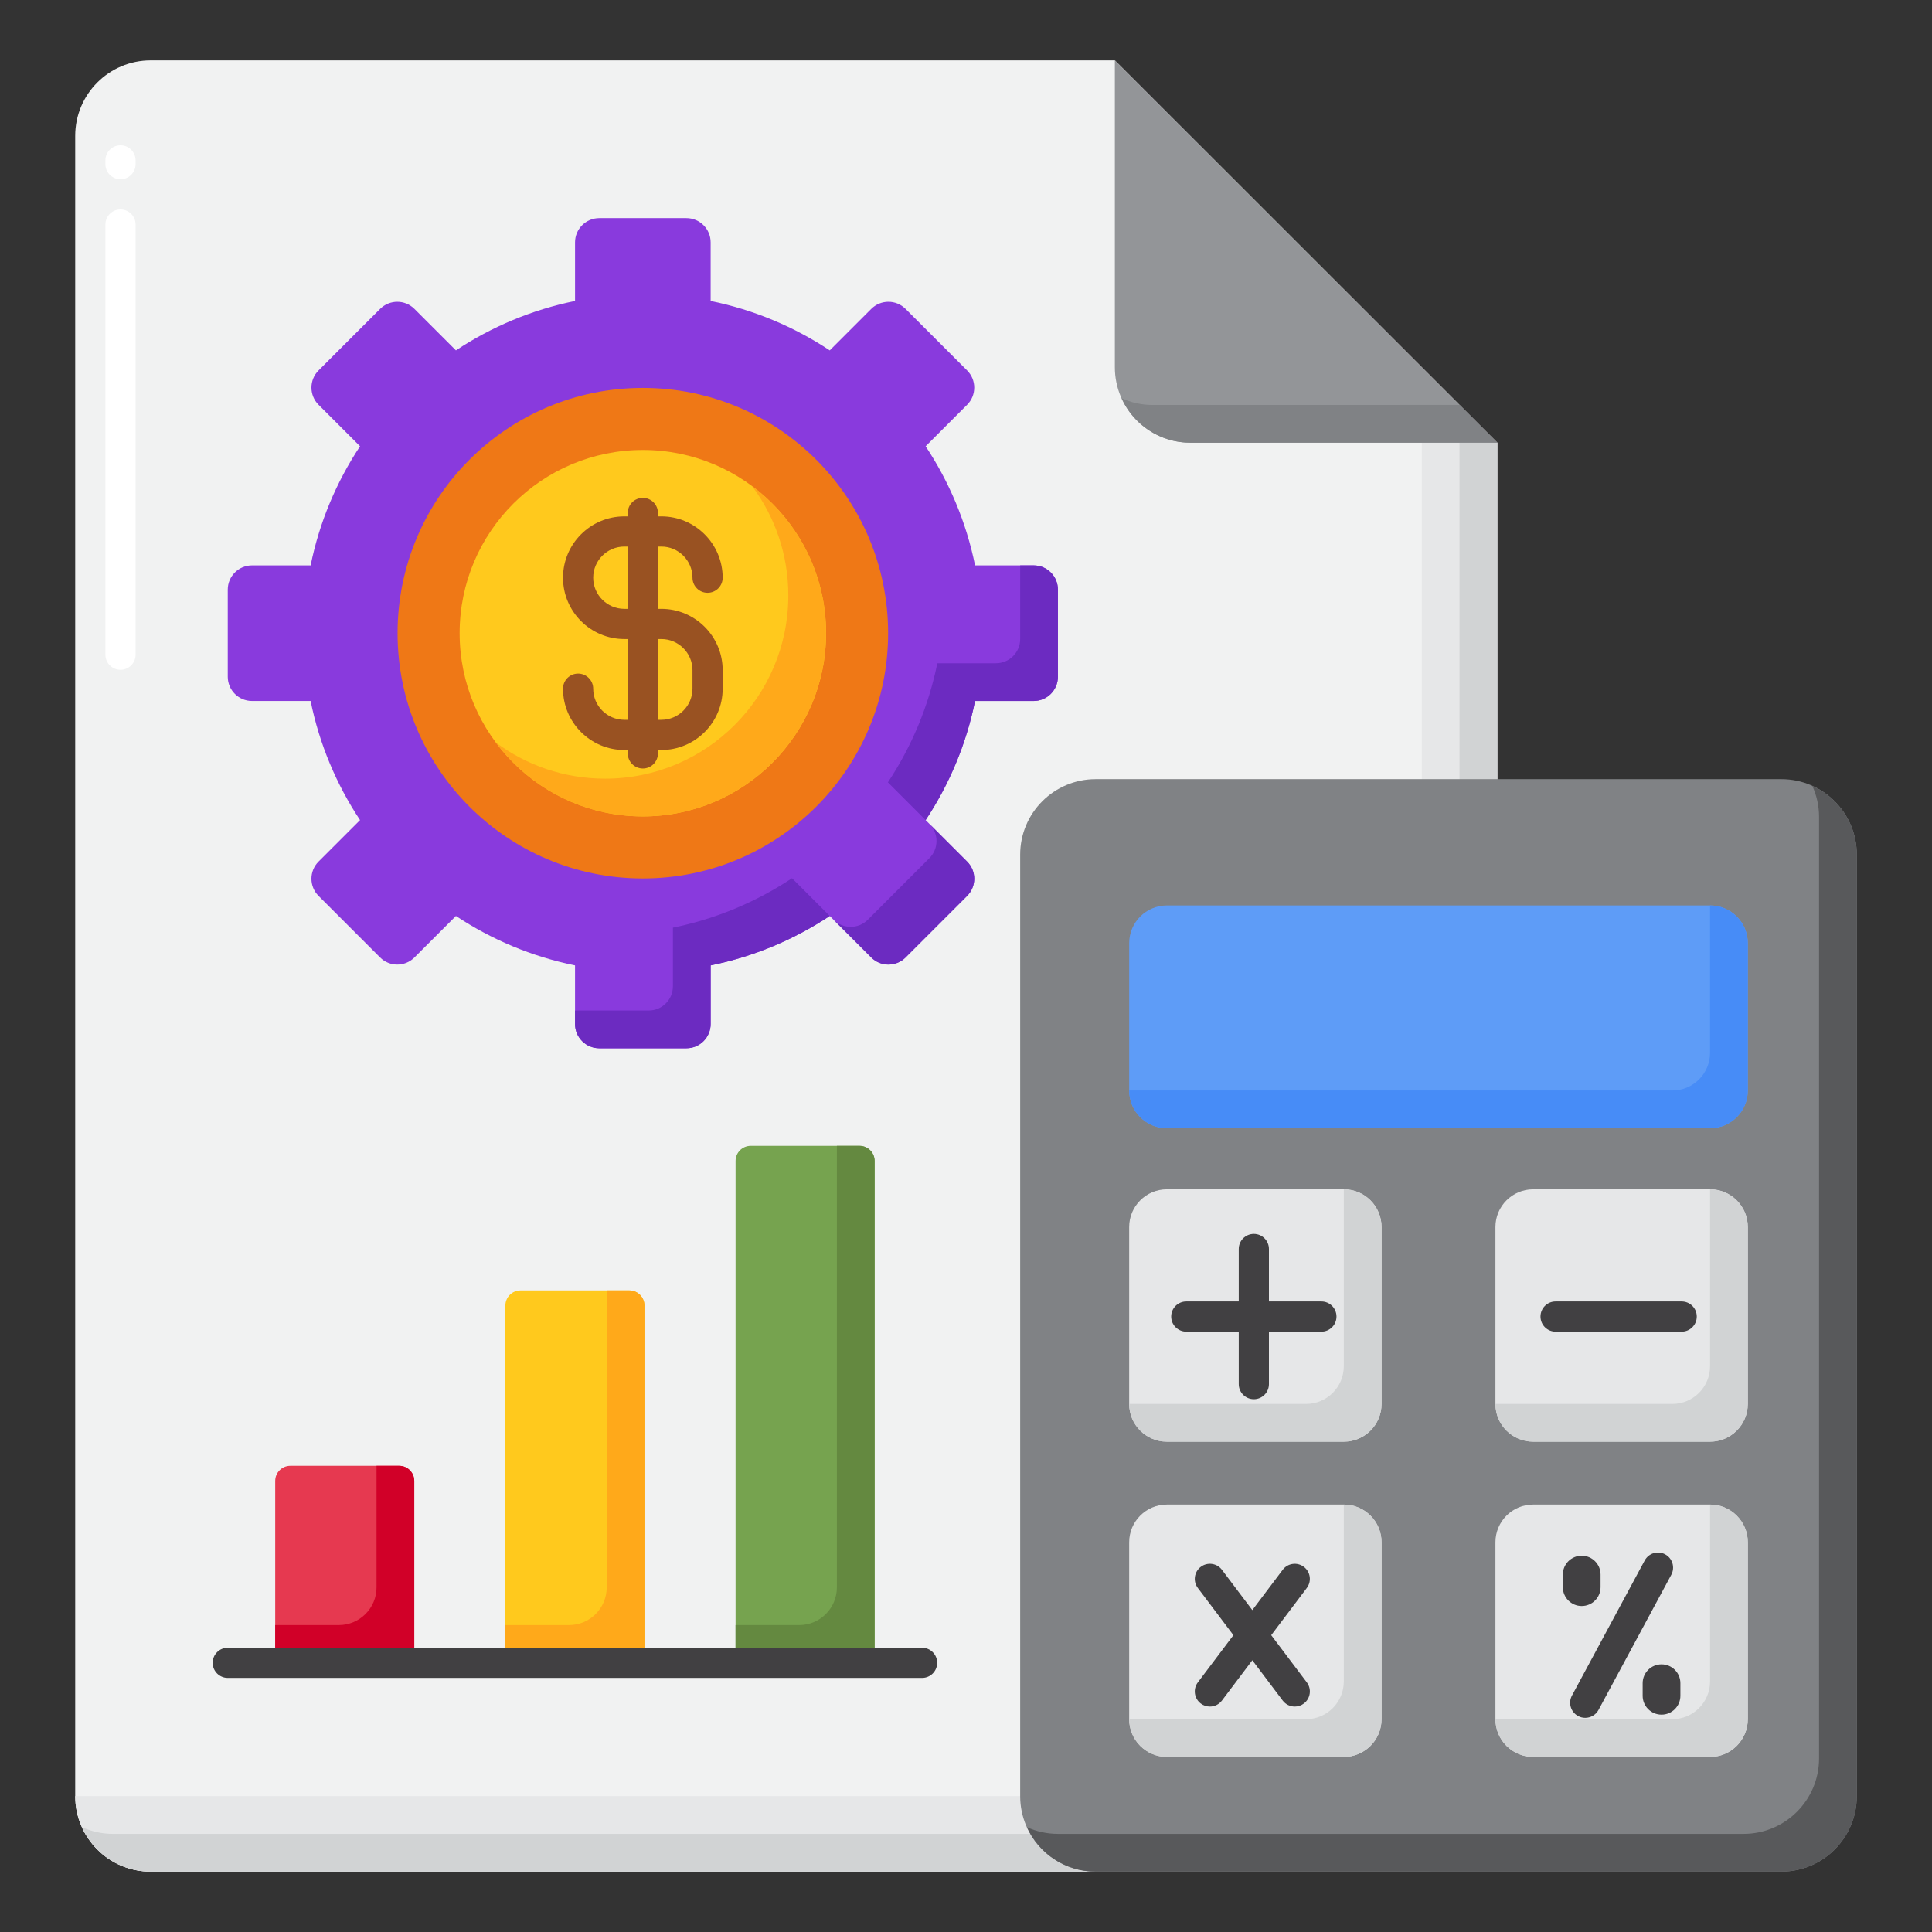
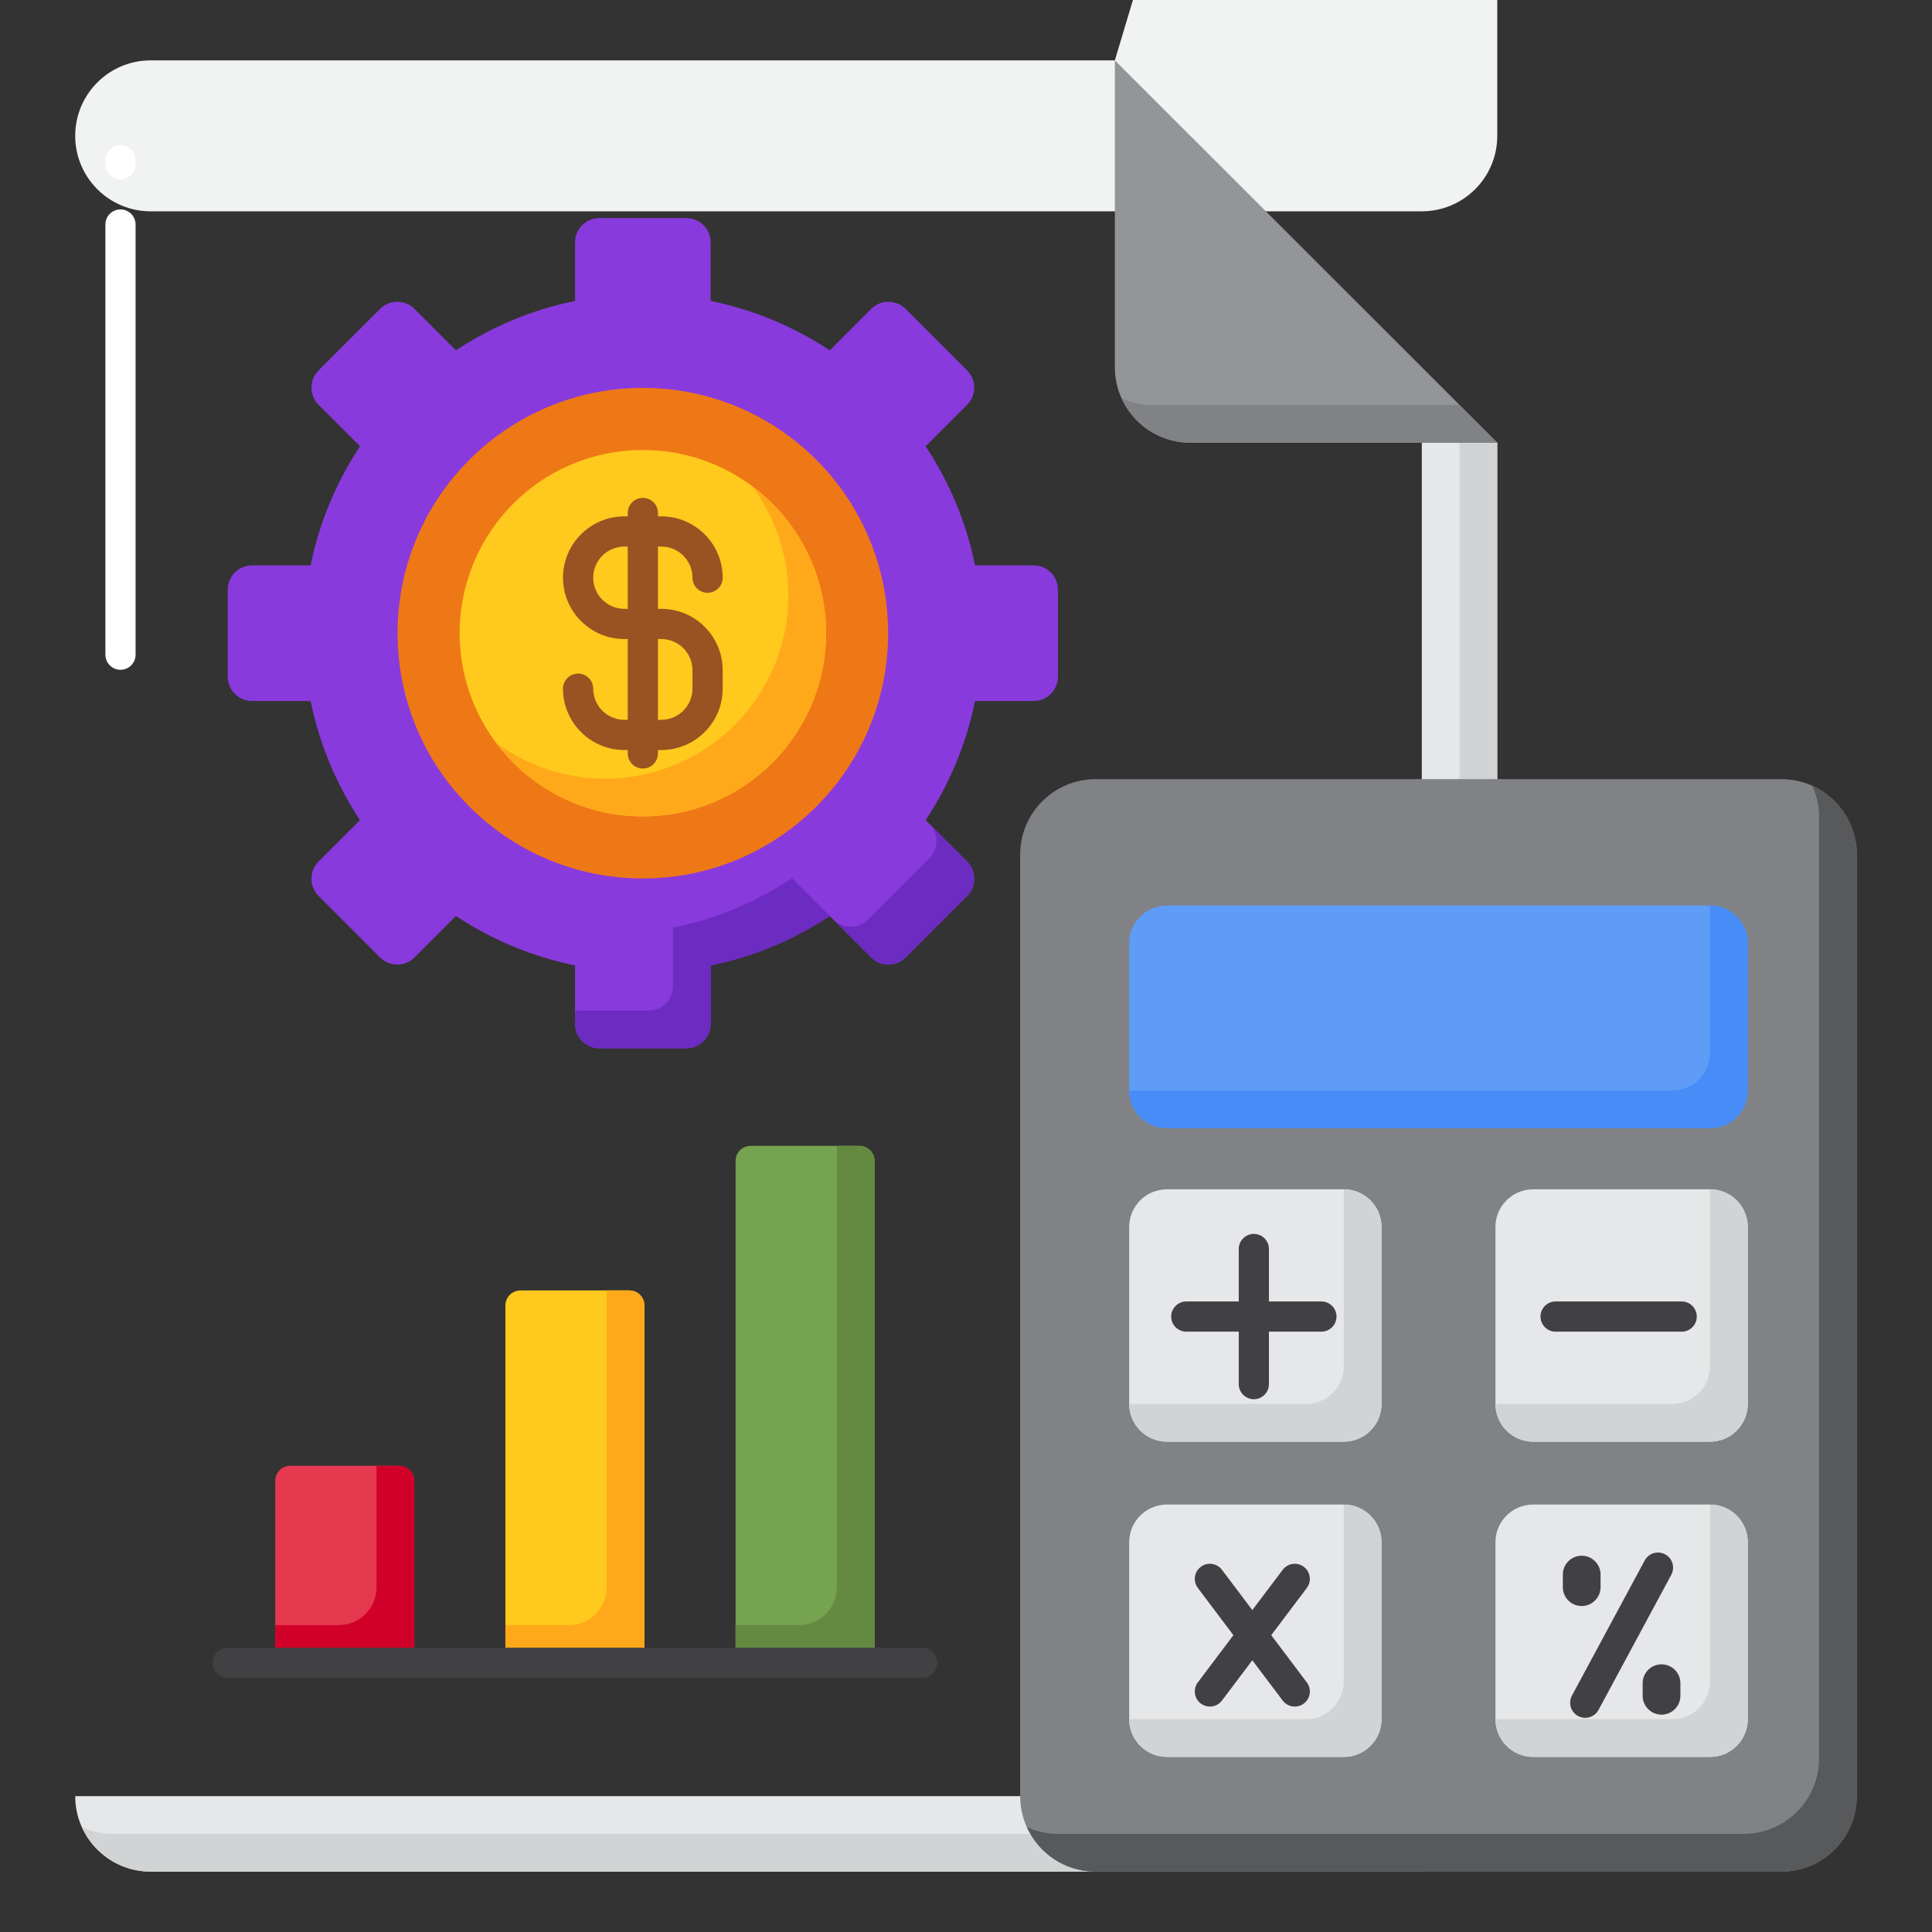
<svg xmlns="http://www.w3.org/2000/svg" id="Layer_1" enable-background="new 0 0 256 256" height="512" viewBox="0 0 256 256" width="512">
  <rect x="0" y="0" width="256" height="256" fill="#333333" stroke="none" />
  <g>
    <g>
      <g>
        <g>
-           <path d="m147.725 8.001h-127.76c-5.523 0-10 4.477-10 10v219.999c0 5.523 4.477 10 10 10h168.43c5.523 0 10-4.477 10-10v-179.347z" fill="#f1f2f2" />
+           <path d="m147.725 8.001h-127.76c-5.523 0-10 4.477-10 10c0 5.523 4.477 10 10 10h168.43c5.523 0 10-4.477 10-10v-179.347z" fill="#f1f2f2" />
        </g>
        <g>
          <path d="m15.965 88.75c-1.104 0-2-.896-2-2v-57c0-1.104.896-2 2-2s2 .896 2 2v57c0 1.104-.896 2-2 2zm0-65c-1.104 0-2-.896-2-2v-.5c0-1.104.896-2 2-2s2 .896 2 2v.5c0 1.104-.896 2-2 2z" fill="#fff" />
        </g>
        <g>
          <path d="m198.394 58.653-10 .002v169.345c0 5.523-4.477 10-10 10h-168.429c0 5.523 4.477 10 10 10h168.43c5.523 0 10-4.477 10-10z" fill="#e6e7e8" />
        </g>
        <g>
          <path d="m198.394 58.653-5 .001v174.346c0 5.523-4.477 10-10 10h-168.429c-1.466 0-2.855-.323-4.11-.89 1.569 3.471 5.053 5.89 9.11 5.89h168.43c5.523 0 10-4.477 10-10z" fill="#d1d3d4" />
        </g>
        <g>
          <path d="m147.725 48.66v-40.66l50.669 50.653-40.667.007c-5.524.001-10.002-4.476-10.002-10z" fill="#939598" />
        </g>
        <g>
          <path d="m193.392 53.653-40.666.007c-1.467 0-2.856-.323-4.111-.891 1.569 3.471 5.054 5.891 9.111 5.891l40.667-.007z" fill="#808285" />
        </g>
      </g>
    </g>
    <g>
      <g>
        <path d="m140.18 89.67v-11.54c0-1.775-1.439-3.214-3.214-3.214h-7.766c-1.164-5.734-3.426-11.068-6.548-15.783l5.499-5.499c1.255-1.255 1.255-3.29 0-4.545l-8.16-8.16c-1.255-1.255-3.29-1.255-4.545 0l-5.499 5.499c-4.714-3.122-10.048-5.384-15.783-6.548v-7.766c0-1.775-1.439-3.214-3.214-3.214h-11.54c-1.775 0-3.214 1.439-3.214 3.214v7.766c-5.734 1.164-11.068 3.425-15.783 6.548l-5.499-5.499c-1.255-1.255-3.29-1.255-4.545 0l-8.16 8.16c-1.255 1.255-1.255 3.29 0 4.545l5.499 5.499c-3.122 4.715-5.384 10.048-6.548 15.783h-7.767c-1.775 0-3.214 1.439-3.214 3.214v11.54c0 1.775 1.439 3.214 3.214 3.214h7.766c1.164 5.734 3.426 11.068 6.548 15.783l-5.499 5.499c-1.255 1.255-1.255 3.29 0 4.545l8.16 8.16c1.255 1.255 3.29 1.255 4.545 0l5.499-5.499c4.714 3.122 10.048 5.384 15.783 6.548v7.766c0 1.775 1.439 3.214 3.214 3.214h11.54c1.775 0 3.214-1.439 3.214-3.214v-7.766c5.734-1.164 11.068-3.426 15.783-6.548l5.499 5.499c1.255 1.255 3.29 1.255 4.545 0l8.16-8.16c1.255-1.255 1.255-3.29 0-4.545l-5.499-5.499c3.122-4.715 5.384-10.048 6.548-15.783h7.766c1.776 0 3.215-1.439 3.215-3.214z" fill="#893add" />
      </g>
      <g>
        <g>
          <path d="m123.151 109.165c1.255 1.255 1.255 3.29 0 4.545l-8.16 8.16c-1.255 1.255-3.29 1.255-4.545 0l5 5c1.255 1.255 3.29 1.255 4.545 0l8.16-8.16c1.255-1.255 1.255-3.29 0-4.545z" fill="#6c2bc1" />
        </g>
        <g>
          <path d="m89.164 122.92v7.766c0 1.775-1.439 3.214-3.214 3.214h-9.754v1.786c0 1.775 1.439 3.214 3.214 3.214h11.54c1.775 0 3.214-1.439 3.214-3.214v-7.766c5.734-1.164 11.068-3.426 15.782-6.548l-5-5c-4.714 3.122-10.048 5.384-15.782 6.548z" fill="#6c2bc1" />
        </g>
        <g>
-           <path d="m136.966 74.916h-1.786v9.754c0 1.775-1.439 3.214-3.214 3.214h-7.766c-1.164 5.734-3.426 11.068-6.548 15.782l5 5c3.122-4.715 5.384-10.048 6.548-15.782h7.766c1.775 0 3.214-1.439 3.214-3.214v-11.54c-.001-1.775-1.439-3.214-3.214-3.214z" fill="#6c2bc1" />
-         </g>
+           </g>
      </g>
      <g>
        <g>
          <circle cx="85.18" cy="83.9" fill="#ef7816" r="32.5" />
        </g>
        <g>
          <circle cx="85.18" cy="83.9" fill="#ffc91d" r="24.276" />
        </g>
        <g>
          <path d="m99.663 64.417c3.01 4.043 4.793 9.055 4.793 14.483 0 13.407-10.869 24.276-24.276 24.276-5.428 0-10.44-1.783-14.483-4.793 4.425 5.943 11.504 9.793 19.483 9.793 13.407 0 24.276-10.869 24.276-24.276 0-7.979-3.85-15.058-9.793-19.483z" fill="#ffa91a" />
        </g>
        <path d="m87.63 80.675h-.45v-8.254h.45c2.275 0 4.127 1.852 4.127 4.127 0 1.104.896 2 2 2s2-.896 2-2c0-4.481-3.646-8.127-8.127-8.127h-.45v-.451c0-1.104-.896-2-2-2s-2 .896-2 2v.451h-.451c-4.481 0-8.127 3.646-8.127 8.127s3.646 8.127 8.127 8.127h.451v10.705h-.451c-2.275 0-4.127-1.852-4.127-4.127 0-1.104-.896-2-2-2s-2 .896-2 2c0 4.481 3.646 8.127 8.127 8.127h.451v.451c0 1.104.896 2 2 2s2-.896 2-2v-.451h.45c4.481 0 8.127-3.646 8.127-8.127v-2.451c0-4.482-3.646-8.127-8.127-8.127zm-4.901 0c-2.275 0-4.127-1.852-4.127-4.127s1.852-4.127 4.127-4.127h.451v8.254zm9.028 10.577c0 2.275-1.852 4.127-4.127 4.127h-.45v-10.704h.45c2.275 0 4.127 1.851 4.127 4.126z" fill="#995222" />
      </g>
    </g>
    <g>
      <g>
        <g>
          <path d="m97.467 153.833v66.5h18.425v-66.5c0-1.105-.895-2-2-2h-14.425c-1.105 0-2 .896-2 2z" fill="#76a34f" />
        </g>
      </g>
      <g>
        <path d="m113.891 151.833h-3v58.5c0 2.761-2.239 5-5 5h-8.425v5h18.425v-66.5c0-1.104-.895-2-2-2z" fill="#648940" />
      </g>
      <g>
        <g>
          <path d="m36.468 196.228v24.105h18.425v-24.105c0-1.105-.895-2-2-2h-14.425c-1.105 0-2 .895-2 2z" fill="#e63950" />
        </g>
      </g>
      <g>
        <path d="m52.892 194.228h-3v16.105c0 2.761-2.239 5-5 5h-8.425v5h18.425v-24.105c0-1.105-.895-2-2-2z" fill="#d10028" />
      </g>
      <g>
        <g>
          <path d="m66.967 172.99v47.344h18.425v-47.344c0-1.105-.895-2-2-2h-14.425c-1.104 0-2 .895-2 2z" fill="#ffc91d" />
        </g>
      </g>
      <g>
        <path d="m83.392 170.99h-3v39.344c0 2.761-2.239 5-5 5h-8.425v5h18.425v-47.344c0-1.105-.896-2-2-2z" fill="#ffa91a" />
      </g>
      <g>
        <path d="m122.18 222.333h-92c-1.104 0-2-.896-2-2s.896-2 2-2h92c1.104 0 2 .896 2 2s-.896 2-2 2z" fill="#414042" />
      </g>
    </g>
    <g>
      <g>
        <path d="m236.035 248h-90.856c-5.523 0-10-4.477-10-10v-124.758c0-5.523 4.477-10 10-10h90.856c5.523 0 10 4.477 10 10v124.758c0 5.523-4.477 10-10 10z" fill="#808285" />
      </g>
      <g>
        <path d="m240.145 104.133c.567 1.255.89 2.643.89 4.11v124.757c0 5.523-4.477 10-10 10h-90.856c-1.466 0-2.855-.323-4.11-.89 1.569 3.471 5.053 5.89 9.11 5.89h90.856c5.523 0 10-4.477 10-10v-124.758c0-4.056-2.419-7.541-5.89-9.109z" fill="#58595b" />
      </g>
      <g>
        <g>
          <path d="m178.062 191.029h-23.439c-2.761 0-5-2.239-5-5v-23.439c0-2.761 2.239-5 5-5h23.439c2.761 0 5 2.239 5 5v23.439c0 2.761-2.239 5-5 5z" fill="#e6e7e8" />
        </g>
      </g>
      <g>
        <path d="m178.062 157.59v23.439c0 2.761-2.239 5-5 5h-23.439c0 2.761 2.239 5 5 5h23.439c2.761 0 5-2.239 5-5v-23.439c0-2.761-2.239-5-5-5z" fill="#d1d3d4" />
      </g>
      <g>
        <g>
          <path d="m226.592 191.029h-23.439c-2.761 0-5-2.239-5-5v-23.439c0-2.761 2.239-5 5-5h23.439c2.761 0 5 2.239 5 5v23.439c0 2.761-2.239 5-5 5z" fill="#e6e7e8" />
        </g>
      </g>
      <g>
        <path d="m226.592 157.59v23.439c0 2.761-2.239 5-5 5h-23.439c0 2.761 2.239 5 5 5h23.439c2.761 0 5-2.239 5-5v-23.439c0-2.761-2.239-5-5-5z" fill="#d1d3d4" />
      </g>
      <g>
        <g>
          <path d="m178.062 232.801h-23.439c-2.761 0-5-2.239-5-5v-23.439c0-2.761 2.239-5 5-5h23.439c2.761 0 5 2.239 5 5v23.439c0 2.762-2.239 5-5 5z" fill="#e6e7e8" />
        </g>
      </g>
      <g>
        <path d="m178.062 199.362v23.439c0 2.761-2.239 5-5 5h-23.439c0 2.761 2.239 5 5 5h23.439c2.761 0 5-2.239 5-5v-23.439c0-2.761-2.239-5-5-5z" fill="#d1d3d4" />
      </g>
      <path d="m168.444 216.67 4.715-6.255c.665-.882.489-2.136-.393-2.801-.883-.665-2.138-.489-2.801.393l-4.026 5.341-4.026-5.341c-.663-.882-1.919-1.058-2.801-.393s-1.058 1.919-.393 2.801l4.715 6.255-4.715 6.255c-.665.882-.489 2.136.393 2.801.36.271.783.403 1.202.403.606 0 1.206-.274 1.599-.796l4.026-5.341 4.026 5.341c.393.521.992.796 1.599.796.419 0 .842-.131 1.202-.403.882-.665 1.058-1.919.393-2.801z" fill="#414042" />
      <g>
        <path d="m226.592 149.495h-71.969c-2.761 0-5-2.239-5-5v-19.517c0-2.761 2.239-5 5-5h71.969c2.761 0 5 2.239 5 5v19.517c0 2.762-2.239 5-5 5z" fill="#5e9cf7" />
      </g>
      <g>
        <path d="m226.592 119.979v19.517c0 2.761-2.239 5-5 5h-71.969c0 2.761 2.239 5 5 5h71.969c2.761 0 5-2.239 5-5v-19.517c0-2.762-2.239-5-5-5z" fill="#478cf7" />
      </g>
      <g>
        <g>
          <path d="m226.592 232.801h-23.439c-2.761 0-5-2.239-5-5v-23.439c0-2.761 2.239-5 5-5h23.439c2.761 0 5 2.239 5 5v23.439c0 2.762-2.239 5-5 5z" fill="#e6e7e8" />
        </g>
      </g>
      <g>
        <path d="m226.592 199.362v23.439c0 2.761-2.239 5-5 5h-23.439c0 2.761 2.239 5 5 5h23.439c2.761 0 5-2.239 5-5v-23.439c0-2.761-2.239-5-5-5z" fill="#d1d3d4" />
      </g>
      <g>
        <g>
          <path d="m210.051 227.622c-.32 0-.645-.077-.946-.24-.973-.523-1.336-1.736-.813-2.709l9.64-17.902c.523-.973 1.736-1.337 2.709-.813.973.523 1.336 1.736.813 2.709l-9.64 17.902c-.362.672-1.051 1.053-1.763 1.053z" fill="#414042" />
        </g>
        <g>
          <path d="m209.584 212.807c-1.381 0-2.5-1.119-2.5-2.5v-1.667c0-1.381 1.119-2.5 2.5-2.5 1.381 0 2.5 1.119 2.5 2.5v1.667c0 1.381-1.119 2.5-2.5 2.5z" fill="#414042" />
        </g>
        <g>
          <path d="m220.161 227.201c-1.381 0-2.5-1.119-2.5-2.5v-1.667c0-1.381 1.119-2.5 2.5-2.5 1.381 0 2.5 1.119 2.5 2.5v1.667c0 1.381-1.119 2.5-2.5 2.5z" fill="#414042" />
        </g>
      </g>
      <path d="m175.092 172.451h-6.951v-6.952c0-1.104-.896-2-2-2s-2 .896-2 2v6.952h-6.951c-1.104 0-2 .896-2 2s.896 2 2 2h6.951v6.951c0 1.104.896 2 2 2s2-.896 2-2v-6.951h6.951c1.104 0 2-.896 2-2s-.896-2-2-2z" fill="#414042" />
      <g>
        <path d="m222.832 176.451h-16.709c-1.104 0-2-.896-2-2s.896-2 2-2h16.709c1.104 0 2 .896 2 2s-.895 2-2 2z" fill="#414042" />
      </g>
    </g>
  </g>
</svg>